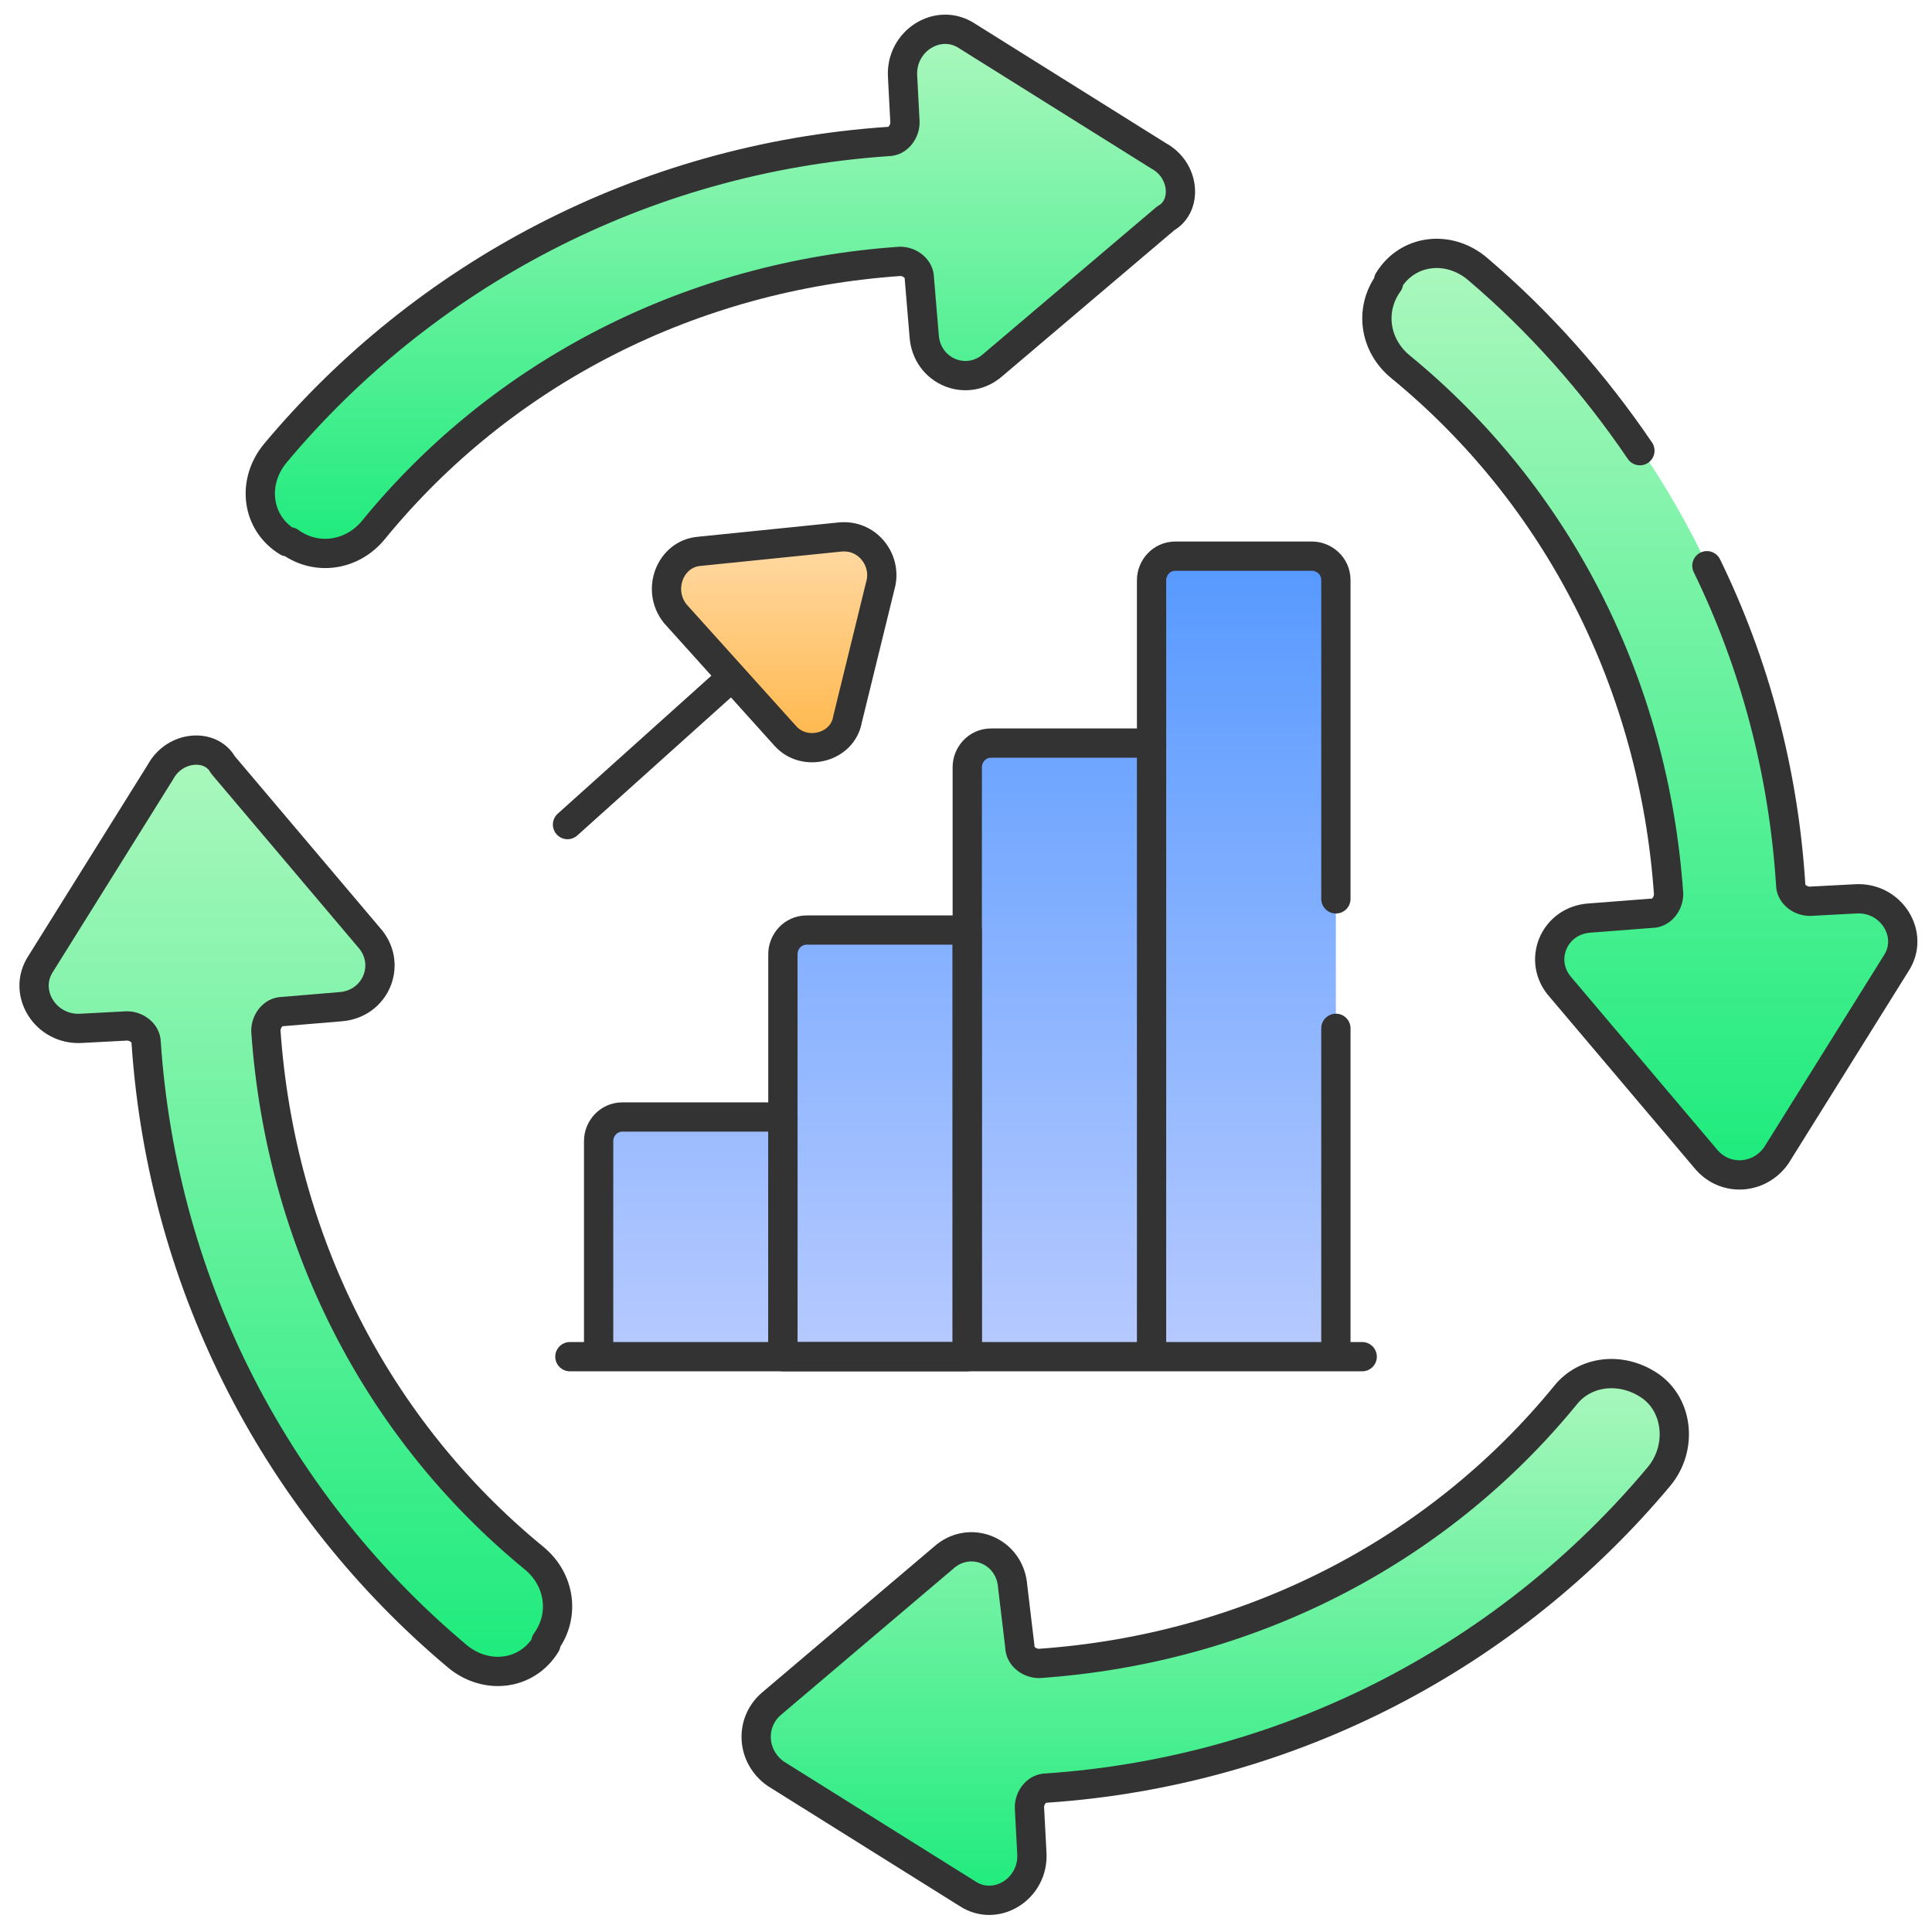
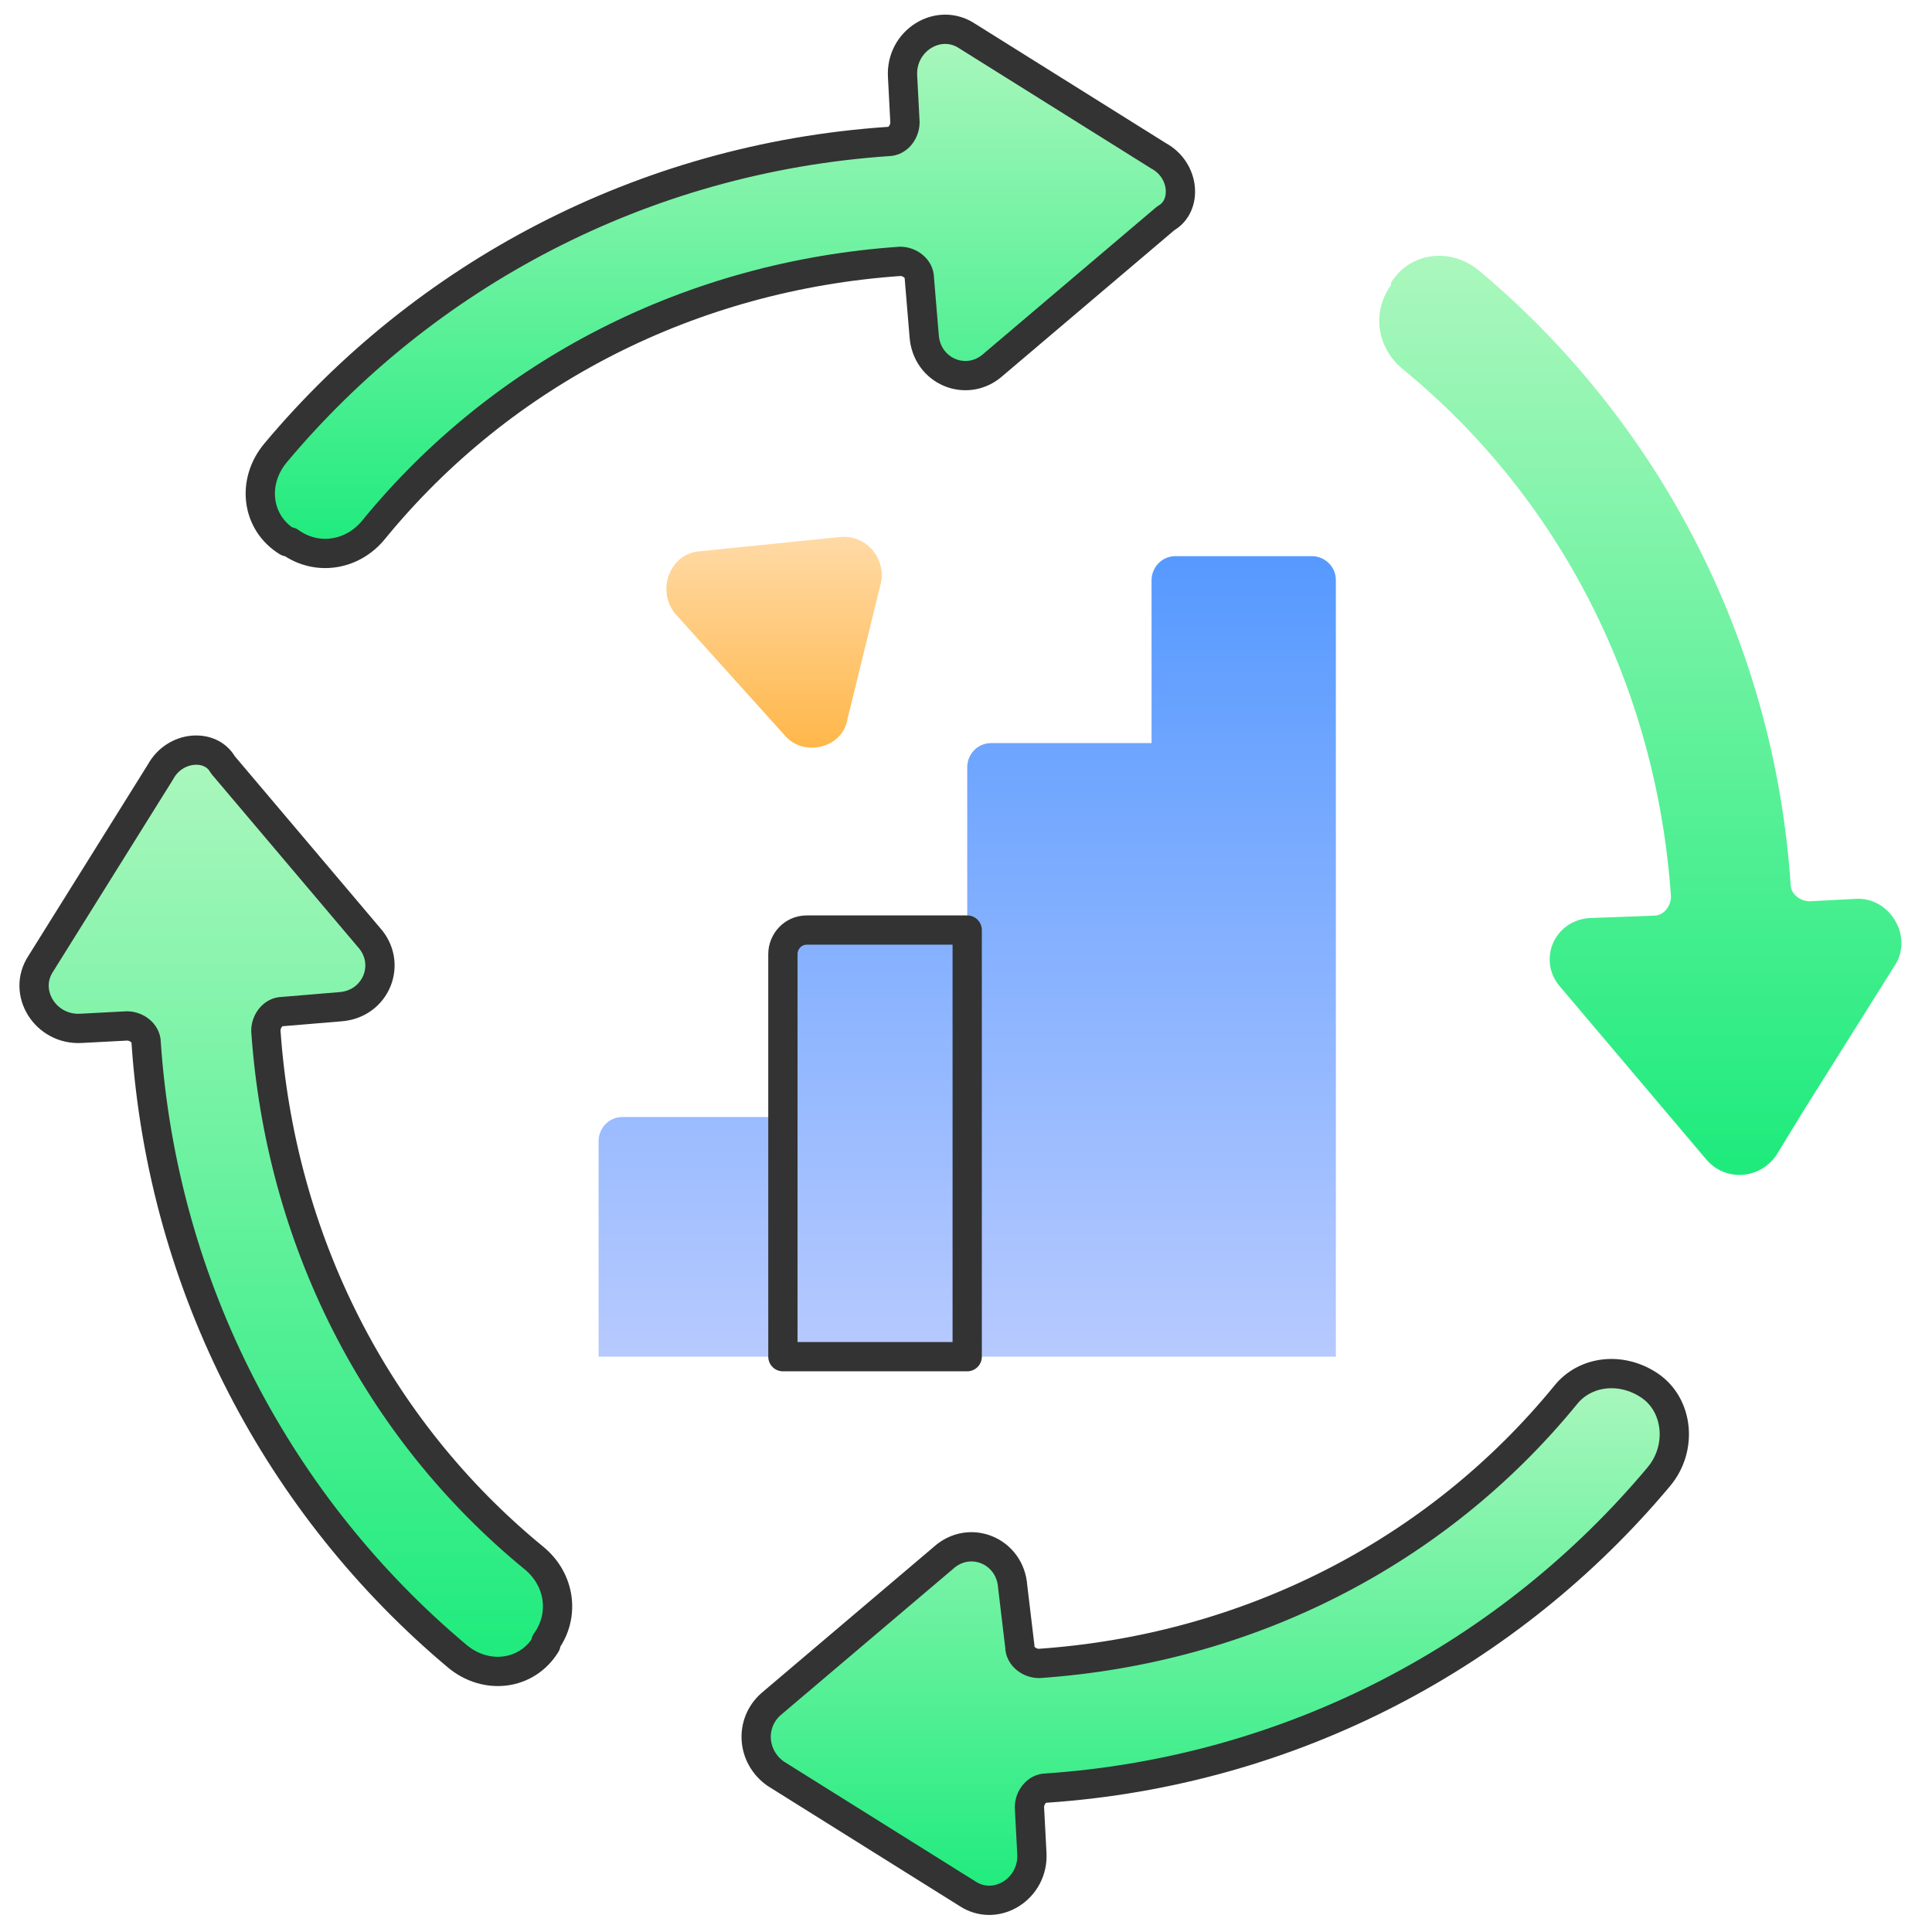
<svg xmlns="http://www.w3.org/2000/svg" width="66" height="66" viewBox="0 0 66 66" fill="none">
-   <path d="M30.096 19.9C30.259 19.081 29.605 18.262 28.706 18.344L23.881 18.835C22.9 18.917 22.409 20.145 23.064 20.964L26.825 25.14C27.479 25.877 28.788 25.549 28.951 24.567L30.096 19.9Z" fill="url(#paint0_linear_3021_18182)" />
+   <path d="M30.096 19.9C30.259 19.081 29.605 18.262 28.706 18.344L23.881 18.835C22.9 18.917 22.409 20.145 23.064 20.964L26.825 25.14C27.479 25.877 28.788 25.549 28.951 24.567L30.096 19.9" fill="url(#paint0_linear_3021_18182)" />
  <path d="M45.635 19.818C45.635 19.326 45.226 18.999 44.817 18.999H40.156C39.666 18.999 39.339 19.408 39.339 19.818V25.385H33.86C33.369 25.385 33.042 25.795 33.042 26.204V31.772H27.563C27.073 31.772 26.746 32.181 26.746 32.591V38.158H21.267C20.776 38.158 20.449 38.568 20.449 38.977V46.346H26.746H33.042H39.339H45.635V19.818Z" fill="url(#paint1_linear_3021_18182)" />
  <path d="M63.379 30.707L61.825 30.789C61.498 30.789 61.171 30.544 61.171 30.216C60.599 21.783 56.592 14.332 50.541 9.256C49.559 8.437 48.169 8.601 47.515 9.665V9.747C46.861 10.648 47.025 11.876 47.924 12.613C53.321 17.034 56.592 23.502 57.083 30.625C57.083 30.953 56.837 31.28 56.51 31.28L54.302 31.362C53.076 31.444 52.503 32.836 53.321 33.737L58.309 39.632C58.963 40.369 60.108 40.287 60.681 39.468L61.58 37.995L64.769 32.918C65.341 31.936 64.524 30.625 63.379 30.707Z" fill="url(#paint2_linear_3021_18182)" />
  <path d="M18.322 53.306C12.925 48.884 9.654 42.416 9.163 35.293C9.163 34.965 9.409 34.638 9.736 34.638L11.698 34.474C12.925 34.392 13.497 33 12.68 32.099L8.591 27.269L7.691 26.204C7.037 25.468 5.892 25.549 5.32 26.368L1.231 32.918C0.577 33.901 1.395 35.211 2.622 35.129L4.175 35.047C4.502 35.047 4.829 35.293 4.829 35.62C5.402 44.053 9.409 51.504 15.46 56.581C16.441 57.4 17.831 57.236 18.485 56.171V56.09C19.385 55.271 19.221 54.042 18.322 53.306Z" fill="url(#paint3_linear_3021_18182)" />
  <path d="M39.582 5.326L38.6 4.671L33.04 1.232C32.059 0.577 30.75 1.395 30.832 2.624L30.914 4.179C30.914 4.507 30.669 4.834 30.341 4.834C21.919 5.407 14.478 9.419 9.408 15.478C8.59 16.461 8.754 17.853 9.817 18.508H9.898C10.798 19.163 12.024 18.999 12.76 18.098C17.176 12.694 23.636 9.419 30.75 8.928C31.078 8.928 31.405 9.174 31.405 9.501L31.568 11.466C31.65 12.694 33.04 13.268 33.94 12.449L39.827 7.454C40.563 7.045 40.481 5.817 39.582 5.326Z" fill="url(#paint4_linear_3021_18182)" />
  <path d="M56.347 47.328C55.366 46.673 54.139 46.837 53.485 47.656C49.069 53.06 42.609 56.335 35.495 56.826C35.168 56.826 34.841 56.581 34.841 56.253L34.596 54.206C34.514 52.978 33.124 52.405 32.224 53.224L27.563 57.236L26.337 58.3C25.601 58.955 25.682 60.101 26.5 60.675L33.042 64.768C34.023 65.423 35.331 64.605 35.25 63.376L35.168 61.821C35.168 61.493 35.413 61.166 35.74 61.166C44.163 60.593 51.604 56.581 56.674 50.522C57.492 49.457 57.328 47.983 56.347 47.328Z" fill="url(#paint5_linear_3021_18182)" />
  <path d="M39.583 5.326L33.041 1.232C32.06 0.577 30.752 1.395 30.834 2.624L30.915 4.179C30.915 4.507 30.67 4.834 30.343 4.834C21.92 5.407 14.479 9.419 9.409 15.478C8.591 16.461 8.755 17.853 9.818 18.508H9.9C10.799 19.163 12.026 18.999 12.762 18.098C17.178 12.694 23.638 9.419 30.752 8.928C31.079 8.928 31.406 9.174 31.406 9.501L31.57 11.466C31.651 12.694 33.041 13.268 33.941 12.449L39.828 7.454C40.565 7.045 40.483 5.817 39.583 5.326ZM56.346 47.328C55.365 46.673 54.139 46.837 53.484 47.656C49.069 53.06 42.609 56.335 35.495 56.826C35.167 56.826 34.84 56.581 34.84 56.253L34.595 54.206C34.513 52.978 33.123 52.405 32.224 53.224L26.336 58.218C25.6 58.873 25.682 60.019 26.5 60.593L33.041 64.686C34.023 65.341 35.331 64.523 35.249 63.294L35.167 61.739C35.167 61.411 35.413 61.084 35.74 61.084C44.163 60.511 51.604 56.499 56.674 50.44C57.491 49.457 57.328 47.983 56.346 47.328ZM5.484 26.368L1.395 32.918C0.741 33.901 1.559 35.211 2.786 35.129L4.339 35.047C4.666 35.047 4.993 35.293 4.993 35.62C5.566 44.053 9.573 51.504 15.624 56.581C16.605 57.399 17.995 57.236 18.649 56.171V56.089C19.304 55.189 19.14 53.961 18.241 53.224C12.844 48.802 9.573 42.334 9.082 35.211C9.082 34.883 9.327 34.556 9.654 34.556L11.617 34.392C12.844 34.31 13.416 32.918 12.598 32.017L7.61 26.122C7.201 25.385 5.975 25.467 5.484 26.368ZM27.563 31.772C27.072 31.772 26.745 32.181 26.745 32.591V46.346H33.041V31.772H27.563Z" stroke="#333333" stroke-miterlimit="10" stroke-linecap="round" stroke-linejoin="round" />
-   <path d="M39.339 46.346H33.043V26.204C33.043 25.795 33.37 25.385 33.86 25.385H39.339V46.346ZM39.339 46.346V19.818C39.339 19.408 39.666 18.999 40.157 18.999H44.818C45.227 18.999 45.636 19.326 45.636 19.818V30.707M39.339 46.346H45.636V35.129M19.468 46.346H46.535M19.387 28.169L24.947 23.175M56.021 15.396C54.467 13.104 52.586 10.975 50.46 9.174C49.479 8.355 48.089 8.519 47.435 9.583V9.665C46.781 10.566 46.944 11.794 47.843 12.53C53.24 16.952 56.511 23.42 57.002 30.544C57.002 30.871 56.757 31.198 56.43 31.198L54.304 31.362C53.077 31.444 52.505 32.836 53.322 33.737L58.31 39.632C58.965 40.369 60.109 40.287 60.682 39.468L64.77 32.918C65.425 31.935 64.607 30.625 63.38 30.707L61.827 30.789C61.499 30.789 61.172 30.544 61.172 30.216C60.927 26.368 59.946 22.683 58.31 19.326M21.267 38.158C20.777 38.158 20.45 38.567 20.45 38.977V46.346H26.746V38.158H21.267ZM30.099 19.899C30.262 19.081 29.608 18.262 28.709 18.344L23.884 18.835C22.903 18.917 22.412 20.145 23.067 20.964L26.828 25.14C27.482 25.877 28.791 25.549 28.954 24.567L30.099 19.899Z" stroke="#333333" stroke-miterlimit="10" stroke-linecap="round" stroke-linejoin="round" />
  <defs>
    <linearGradient id="paint0_linear_3021_18182" x1="26.443" y1="25.537" x2="26.443" y2="18.343" gradientUnits="userSpaceOnUse">
      <stop stop-color="#FFB74A" />
      <stop offset="1" stop-color="#FFDAA6" />
    </linearGradient>
    <linearGradient id="paint1_linear_3021_18182" x1="33.042" y1="18.999" x2="33.042" y2="46.346" gradientUnits="userSpaceOnUse">
      <stop stop-color="#5699FF" />
      <stop offset="1" stop-color="#B7CAFF" />
    </linearGradient>
    <linearGradient id="paint2_linear_3021_18182" x1="56.037" y1="8.751" x2="56.037" y2="40.124" gradientUnits="userSpaceOnUse">
      <stop stop-color="#ABF7BD" />
      <stop offset="1" stop-color="#1DEB7C" />
    </linearGradient>
    <linearGradient id="paint3_linear_3021_18182" x1="10.042" y1="25.712" x2="10.042" y2="57.086" gradientUnits="userSpaceOnUse">
      <stop stop-color="#ABF7BD" />
      <stop offset="1" stop-color="#1DEB7C" />
    </linearGradient>
    <linearGradient id="paint4_linear_3021_18182" x1="24.607" y1="1.007" x2="24.607" y2="18.899" gradientUnits="userSpaceOnUse">
      <stop stop-color="#ABF7BD" />
      <stop offset="1" stop-color="#1DEB7C" />
    </linearGradient>
    <linearGradient id="paint5_linear_3021_18182" x1="41.515" y1="46.932" x2="41.515" y2="64.993" gradientUnits="userSpaceOnUse">
      <stop stop-color="#ABF7BD" />
      <stop offset="1" stop-color="#1DEB7C" />
    </linearGradient>
  </defs>
</svg>